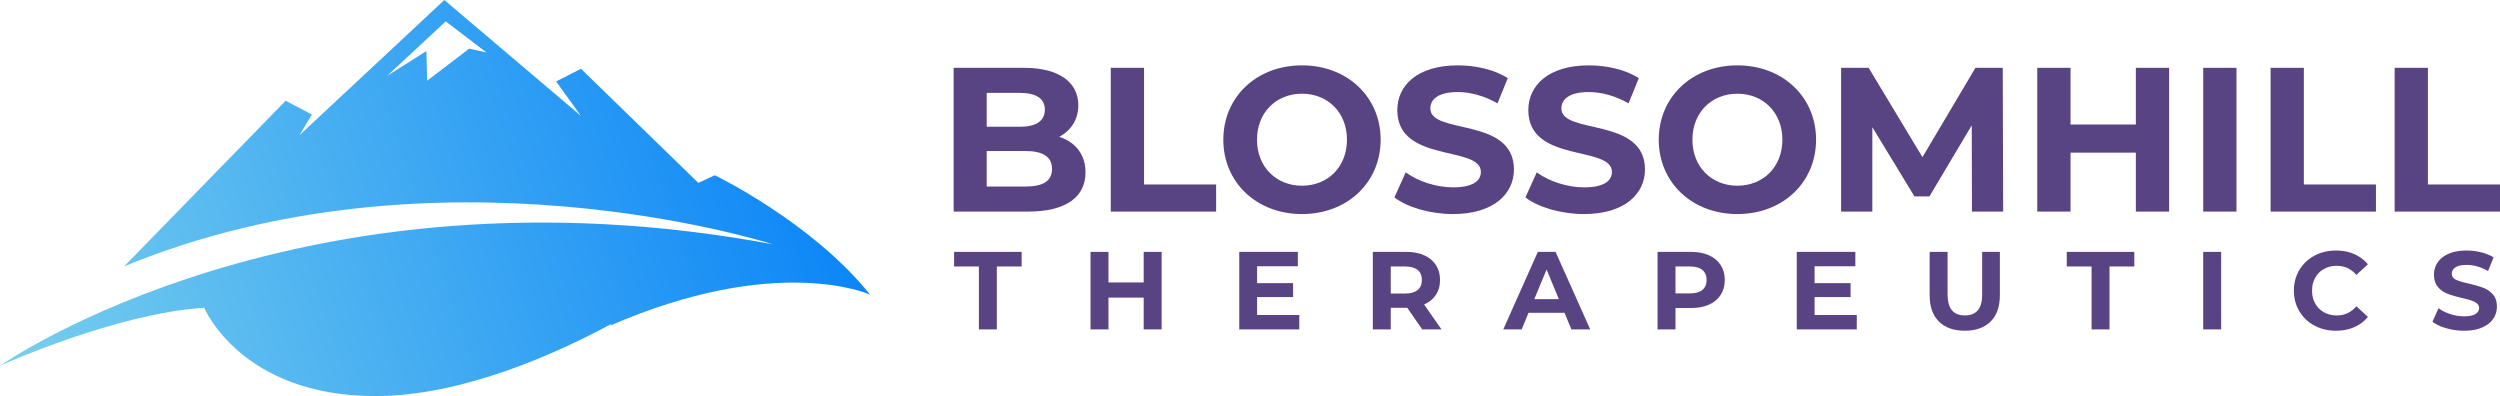
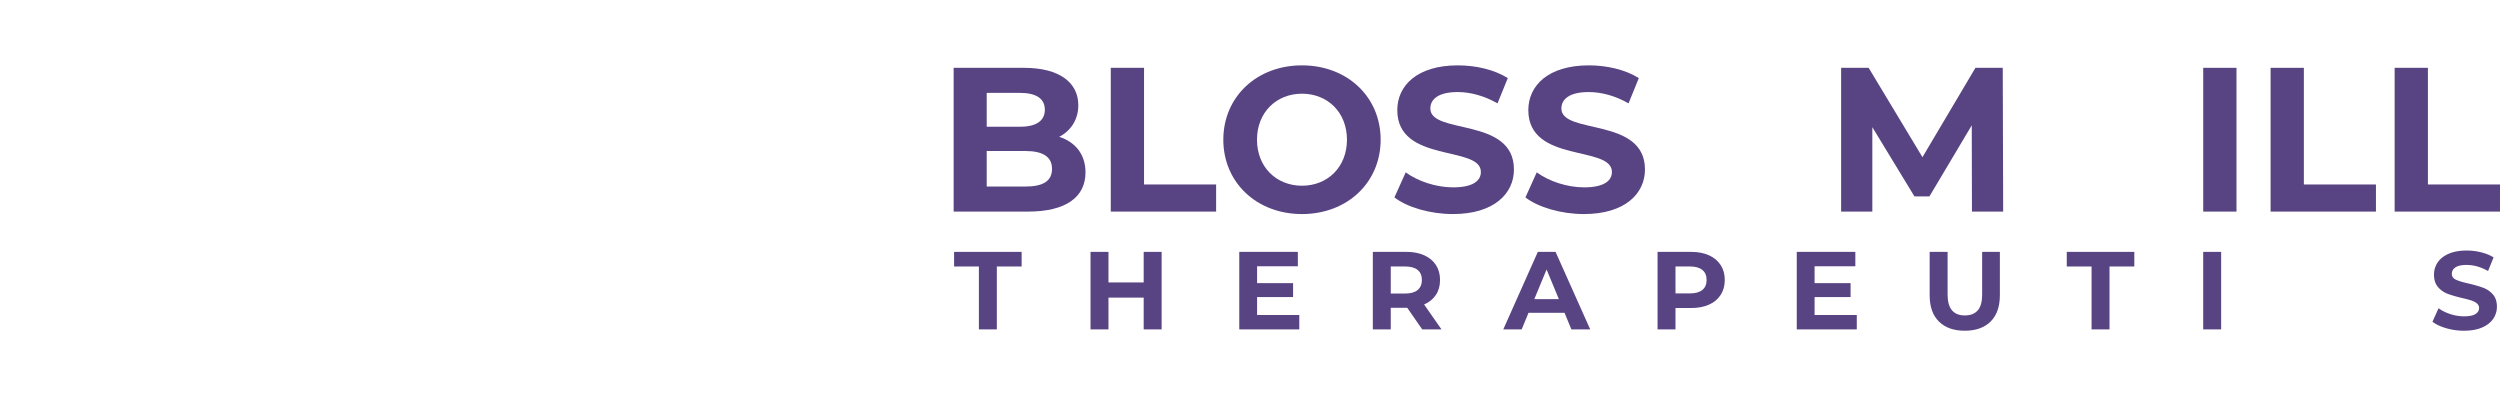
<svg xmlns="http://www.w3.org/2000/svg" width="9709.85" height="1538.34" viewBox="0 0 9709.85 1538.34">
  <defs>
    <linearGradient id="linear-gradient" y1="0.895" x2="1" y2="0.744" gradientUnits="objectBoundingBox">
      <stop offset="0" stop-color="#79d0ed" />
      <stop offset="1" stop-color="#0b85f7" />
    </linearGradient>
    <clipPath id="clip-path">
      <path id="Path_37104" d="M1731.156,83.092l158.107,120.6-66.977-14.744L1658.807,313.584,1656.084,198.3l-152.735,96.483ZM1725.765,0,1162.981,525.276l48.27-80.368L1109.4,391.3,482.265,1034.531C1692.446,535.55,2976.215,940.715,3001.12,948.66,1169.349,608.049,14.838,1409.984,0,1420.351c9.184-4.095,453.642-203.841,793.145-225.065,0,0,142.011,343.053,664.62,343.053,337.306,0,701.376-164.1,917.163-280.471l-5.935,7.1c642.983-279.326,998.395-125.933,1010.1-120.749l-.188-.15.244.15.15.094.075.056c-225.1-281.373-603-463.652-603-463.652l-64.347,29.506L2256.413,267.136l-96.465,49.115,96.465,134.028Z" fill="url(#linear-gradient)" />
    </clipPath>
  </defs>
  <g id="Group_12619" transform="translate(-5042.079 3444.312)">
    <g id="Group_12618" transform="translate(5042.079 -3444.312)" clip-path="url(#clip-path)">
-       <rect id="Rectangle_3841" width="3379.37" height="1538.34" transform="translate(0 0.006)" fill="url(#linear-gradient)" />
-     </g>
+       </g>
    <path id="Path_37105" d="M357.435,39.631h.094l-.451-.263a4.194,4.194,0,0,1,.356.263" transform="translate(11391.658 -2744.27)" fill="#584483" />
    <path id="Path_37106" d="M709.334,420.054c0,96.521-76.574,152.36-223.355,152.36H197.2V14.025H470.013C609.62,14.025,681.4,72.249,681.4,159.191c0,55.858-28.718,98.925-74.17,122.853,62.206,19.947,102.1,67.8,102.1,138.01m-383.7-308.72V242.959H454.067c63.014,0,97.309-22.332,97.309-66.207s-34.3-65.418-97.309-65.418Zm253.67,295.159c0-47.068-35.892-69.4-102.906-69.4H325.636V475.086H476.4c67.014,0,102.906-20.735,102.906-68.592" transform="translate(8548.778 -3194.92)" fill="#584483" />
    <path id="Path_37107" d="M229.7,14.025h129.22v453.1h280V572.414H229.7Z" transform="translate(9126.54 -3194.923)" fill="#584483" />
    <path id="Path_37108" d="M252.971,302.288c0-165.92,129.221-288.773,305.527-288.773,175.48,0,305.508,122.045,305.508,288.773S733.978,591.061,558.5,591.061c-176.306,0-305.527-122.853-305.527-288.773m480.218,0c0-106.1-74.978-178.692-174.691-178.692-99.732,0-174.71,72.592-174.71,178.692S458.766,480.98,558.5,480.98c99.714,0,174.691-72.592,174.691-178.692" transform="translate(9540.409 -3203.988)" fill="#584483" />
    <path id="Path_37109" d="M288.351,526.451l43.875-97.328c47.067,34.315,117.256,58.243,184.27,58.243,76.575,0,107.7-25.525,107.7-59.821,0-104.522-324.665-32.718-324.665-240.128,0-94.924,76.574-173.9,235.319-173.9,70.188,0,141.992,16.754,193.849,49.453L688.8,161.1c-51.857-29.525-105.292-43.875-154.764-43.875-76.574,0-106.081,28.718-106.081,63.821,0,102.888,324.666,31.892,324.666,236.916,0,93.328-77.382,173.095-236.935,173.095-88.538,0-177.884-26.332-227.337-64.61" transform="translate(10169.536 -3203.988)" fill="#584483" />
    <path id="Path_37110" d="M315.447,526.451l43.875-97.328c47.068,34.315,117.256,58.243,184.27,58.243,76.574,0,107.7-25.525,107.7-59.821,0-104.522-324.666-32.718-324.666-240.128,0-94.924,76.574-173.9,235.32-173.9,70.188,0,141.992,16.754,193.848,49.453L715.9,161.1c-51.857-29.525-105.292-43.875-154.764-43.875-76.574,0-106.081,28.718-106.081,63.821,0,102.888,324.665,31.892,324.665,236.916,0,93.328-77.382,173.095-236.935,173.095-88.538,0-177.884-26.332-227.337-64.61" transform="translate(10651.356 -3203.988)" fill="#584483" />
-     <path id="Path_37111" d="M343.012,302.288c0-165.92,129.221-288.773,305.527-288.773,175.481,0,305.509,122.045,305.509,288.773S824.019,591.061,648.539,591.061c-176.306,0-305.527-122.853-305.527-288.773m480.219,0c0-106.1-74.977-178.692-174.692-178.692-99.733,0-174.71,72.592-174.71,178.692S548.806,480.98,648.539,480.98c99.714,0,174.692-72.592,174.692-178.692" transform="translate(11141.52 -3203.988)" fill="#584483" />
    <path id="Path_37112" d="M888.856,572.414l-.789-335.033-164.343,276H665.5L501.965,244.555V572.414H380.727V14.025H487.616l209.005,347,205.794-347h106.1l1.6,558.389Z" transform="translate(11812.169 -3194.916)" fill="#584483" />
-     <path id="Path_37113" d="M933.417,14.025V572.414H804.2V343.48H550.526V572.414H421.287V14.025H550.526V234.187H804.2V14.025Z" transform="translate(12533.41 -3194.923)" fill="#584483" />
    <rect id="Rectangle_3842" width="129.22" height="558.389" transform="translate(13599.271 -3180.889)" fill="#584483" />
    <path id="Path_37114" d="M469.536,14.025H598.774v453.1H878.757V572.414H469.536Z" transform="translate(13391.363 -3194.923)" fill="#584483" />
    <path id="Path_37115" d="M495.188,14.025H624.408v453.1h280V572.414H495.188Z" transform="translate(13847.519 -3194.923)" fill="#584483" />
    <path id="Path_37116" d="M357.079,39.368l.451.263h-.094c-.075-.075-.262-.169-.356-.263" transform="translate(11391.658 -2744.27)" fill="#584483" />
    <path id="Path_37117" d="M293.648,108.863H197.3V52.084H459.681v56.778H363.329V353.179H293.648Z" transform="translate(8550.401 -2518.145)" fill="#584483" />
    <path id="Path_37118" d="M501.662,52.084V353.179H431.981V229.743H295.192V353.179H225.511V52.084h69.681V170.805H431.981V52.084Z" transform="translate(9052.113 -2518.147)" fill="#584483" />
    <path id="Path_37119" d="M489.409,297.264v55.914H256.267V52.084H483.812V108H325.517v65.4H465.311v54.186H325.517v69.681Z" transform="translate(9599.024 -2518.151)" fill="#584483" />
    <path id="Path_37120" d="M475.726,353.2l-58.074-83.88H353.568V353.2H283.887V52.084H414.215q40.006,0,69.456,13.354,29.469,13.326,45.4,37.846t15.908,58.074q0,33.554-16.134,57.849t-45.809,37.207l67.54,96.784ZM458.09,122.423q-16.34-13.551-47.744-13.542H353.568V213.835h56.778q31.385,0,47.744-13.767,16.341-13.777,16.341-38.71,0-25.384-16.341-38.935" transform="translate(10090.158 -2518.154)" fill="#584483" />
    <path id="Path_37121" d="M548.737,288.662H408.944l-26.671,64.516H310.864L445.08,52.084H513.9l134.63,301.094H575.408ZM526.8,235.753,479.056,120.469,431.313,235.753Z" transform="translate(10569.862 -2518.154)" fill="#584483" />
    <path id="Path_37122" d="M542.55,65.419q29.469,13.354,45.4,37.865t15.908,58.055q0,33.131-15.908,57.867t-45.4,37.846q-29.441,13.129-69.456,13.129H412.448v83H342.766V52.084H473.094q40.006,0,69.456,13.335M516.969,199.842q16.341-13.551,16.341-38.5,0-25.356-16.341-38.916t-47.744-13.561H412.448V213.384h56.777q31.385,0,47.744-13.542" transform="translate(11137.145 -2518.154)" fill="#584483" />
    <path id="Path_37123" d="M604.694,297.264v55.914H371.553V52.084H599.1V108H440.8v65.4H580.6v54.186H440.8v69.681Z" transform="translate(11649.037 -2518.151)" fill="#584483" />
    <path id="Path_37124" d="M434.946,322.639q-35.921-35.7-35.911-101.949V52.084h69.681V218.117q0,80.885,67.089,80.856,32.681,0,49.9-19.552,17.186-19.58,17.2-61.3V52.084H671.73V220.69q0,66.263-35.911,101.949-35.92,35.724-100.446,35.7-64.516,0-100.427-35.7" transform="translate(12137.719 -2518.154)" fill="#584483" />
    <path id="Path_37125" d="M523.738,108.863H427.387V52.084H689.771v56.778H593.419V353.179H523.738Z" transform="translate(12641.871 -2518.145)" fill="#584483" />
    <rect id="Rectangle_3843" width="69.681" height="301.094" transform="translate(13599.195 -2466.065)" fill="#584483" />
-     <path id="Path_37126" d="M554.161,343.231a149.357,149.357,0,0,1-58.506-55.482q-21.3-35.5-21.3-80.218,0-44.739,21.3-80.237a149.357,149.357,0,0,1,58.506-55.482q37.189-20,83.655-20,39.133,0,70.752,13.767A141.832,141.832,0,0,1,761.7,105.151l-44.739,41.3q-30.539-35.272-75.709-35.272-27.949,0-49.885,12.246a87.064,87.064,0,0,0-34.2,34.2q-12.255,21.947-12.265,49.9t12.265,49.885a87.065,87.065,0,0,0,34.2,34.2q21.946,12.255,49.885,12.246,45.161,0,75.709-35.686L761.7,309.461a139.466,139.466,0,0,1-53.341,40.006q-31.835,13.749-70.977,13.767-46.034,0-83.223-20" transform="translate(13477.097 -2523.027)" fill="#584483" />
    <path id="Path_37127" d="M556.556,353.543q-33.33-9.692-53.548-25.168L526.673,275.9Q546,290.1,572.689,298.7a172.448,172.448,0,0,0,53.342,8.6q29.666,0,43.875-8.809,14.17-8.818,14.18-23.459a22.389,22.389,0,0,0-8.376-17.843q-8.4-7.1-21.505-11.4-13.128-4.282-35.479-9.466-34.428-8.17-56.365-16.34a91.63,91.63,0,0,1-37.639-26.238q-15.693-18.059-15.683-48.176a83.851,83.851,0,0,1,14.18-47.518q14.2-21.3,42.8-33.77T635.928,51.81a231.62,231.62,0,0,1,56.327,6.874q27.525,6.874,48.2,19.777l-21.524,52.909Q677.2,107.733,635.5,107.724q-29.272,0-43.236,9.447-13.974,9.466-13.974,24.961,0,15.467,16.115,23.008,16.143,7.522,49.265,14.838,34.4,8.17,56.346,16.34a93.835,93.835,0,0,1,37.638,25.806q15.693,17.665,15.7,47.763a82.081,82.081,0,0,1-14.425,47.086q-14.4,21.3-43.217,33.77T625.6,363.216a245.956,245.956,0,0,1-69.043-9.673" transform="translate(13986.568 -2523.027)" fill="#584483" />
    <path id="Path_37128" d="M357.435,41.8h.094l-.451-.263a4.194,4.194,0,0,1,.356.263" transform="translate(11391.658 -2705.755)" fill="#584483" />
    <path id="Path_37129" d="M357.079,41.534l.451.263h-.094c-.075-.075-.262-.169-.356-.263" transform="translate(11391.658 -2705.755)" fill="#584483" />
    <path id="Path_37130" d="M357.435,39.631h.094l-.451-.263a4.194,4.194,0,0,1,.356.263" transform="translate(11391.658 -2744.27)" fill="#584483" />
    <path id="Path_37131" d="M357.079,39.368l.451.263h-.094c-.075-.075-.262-.169-.356-.263" transform="translate(11391.658 -2744.27)" fill="#584483" />
  </g>
</svg>